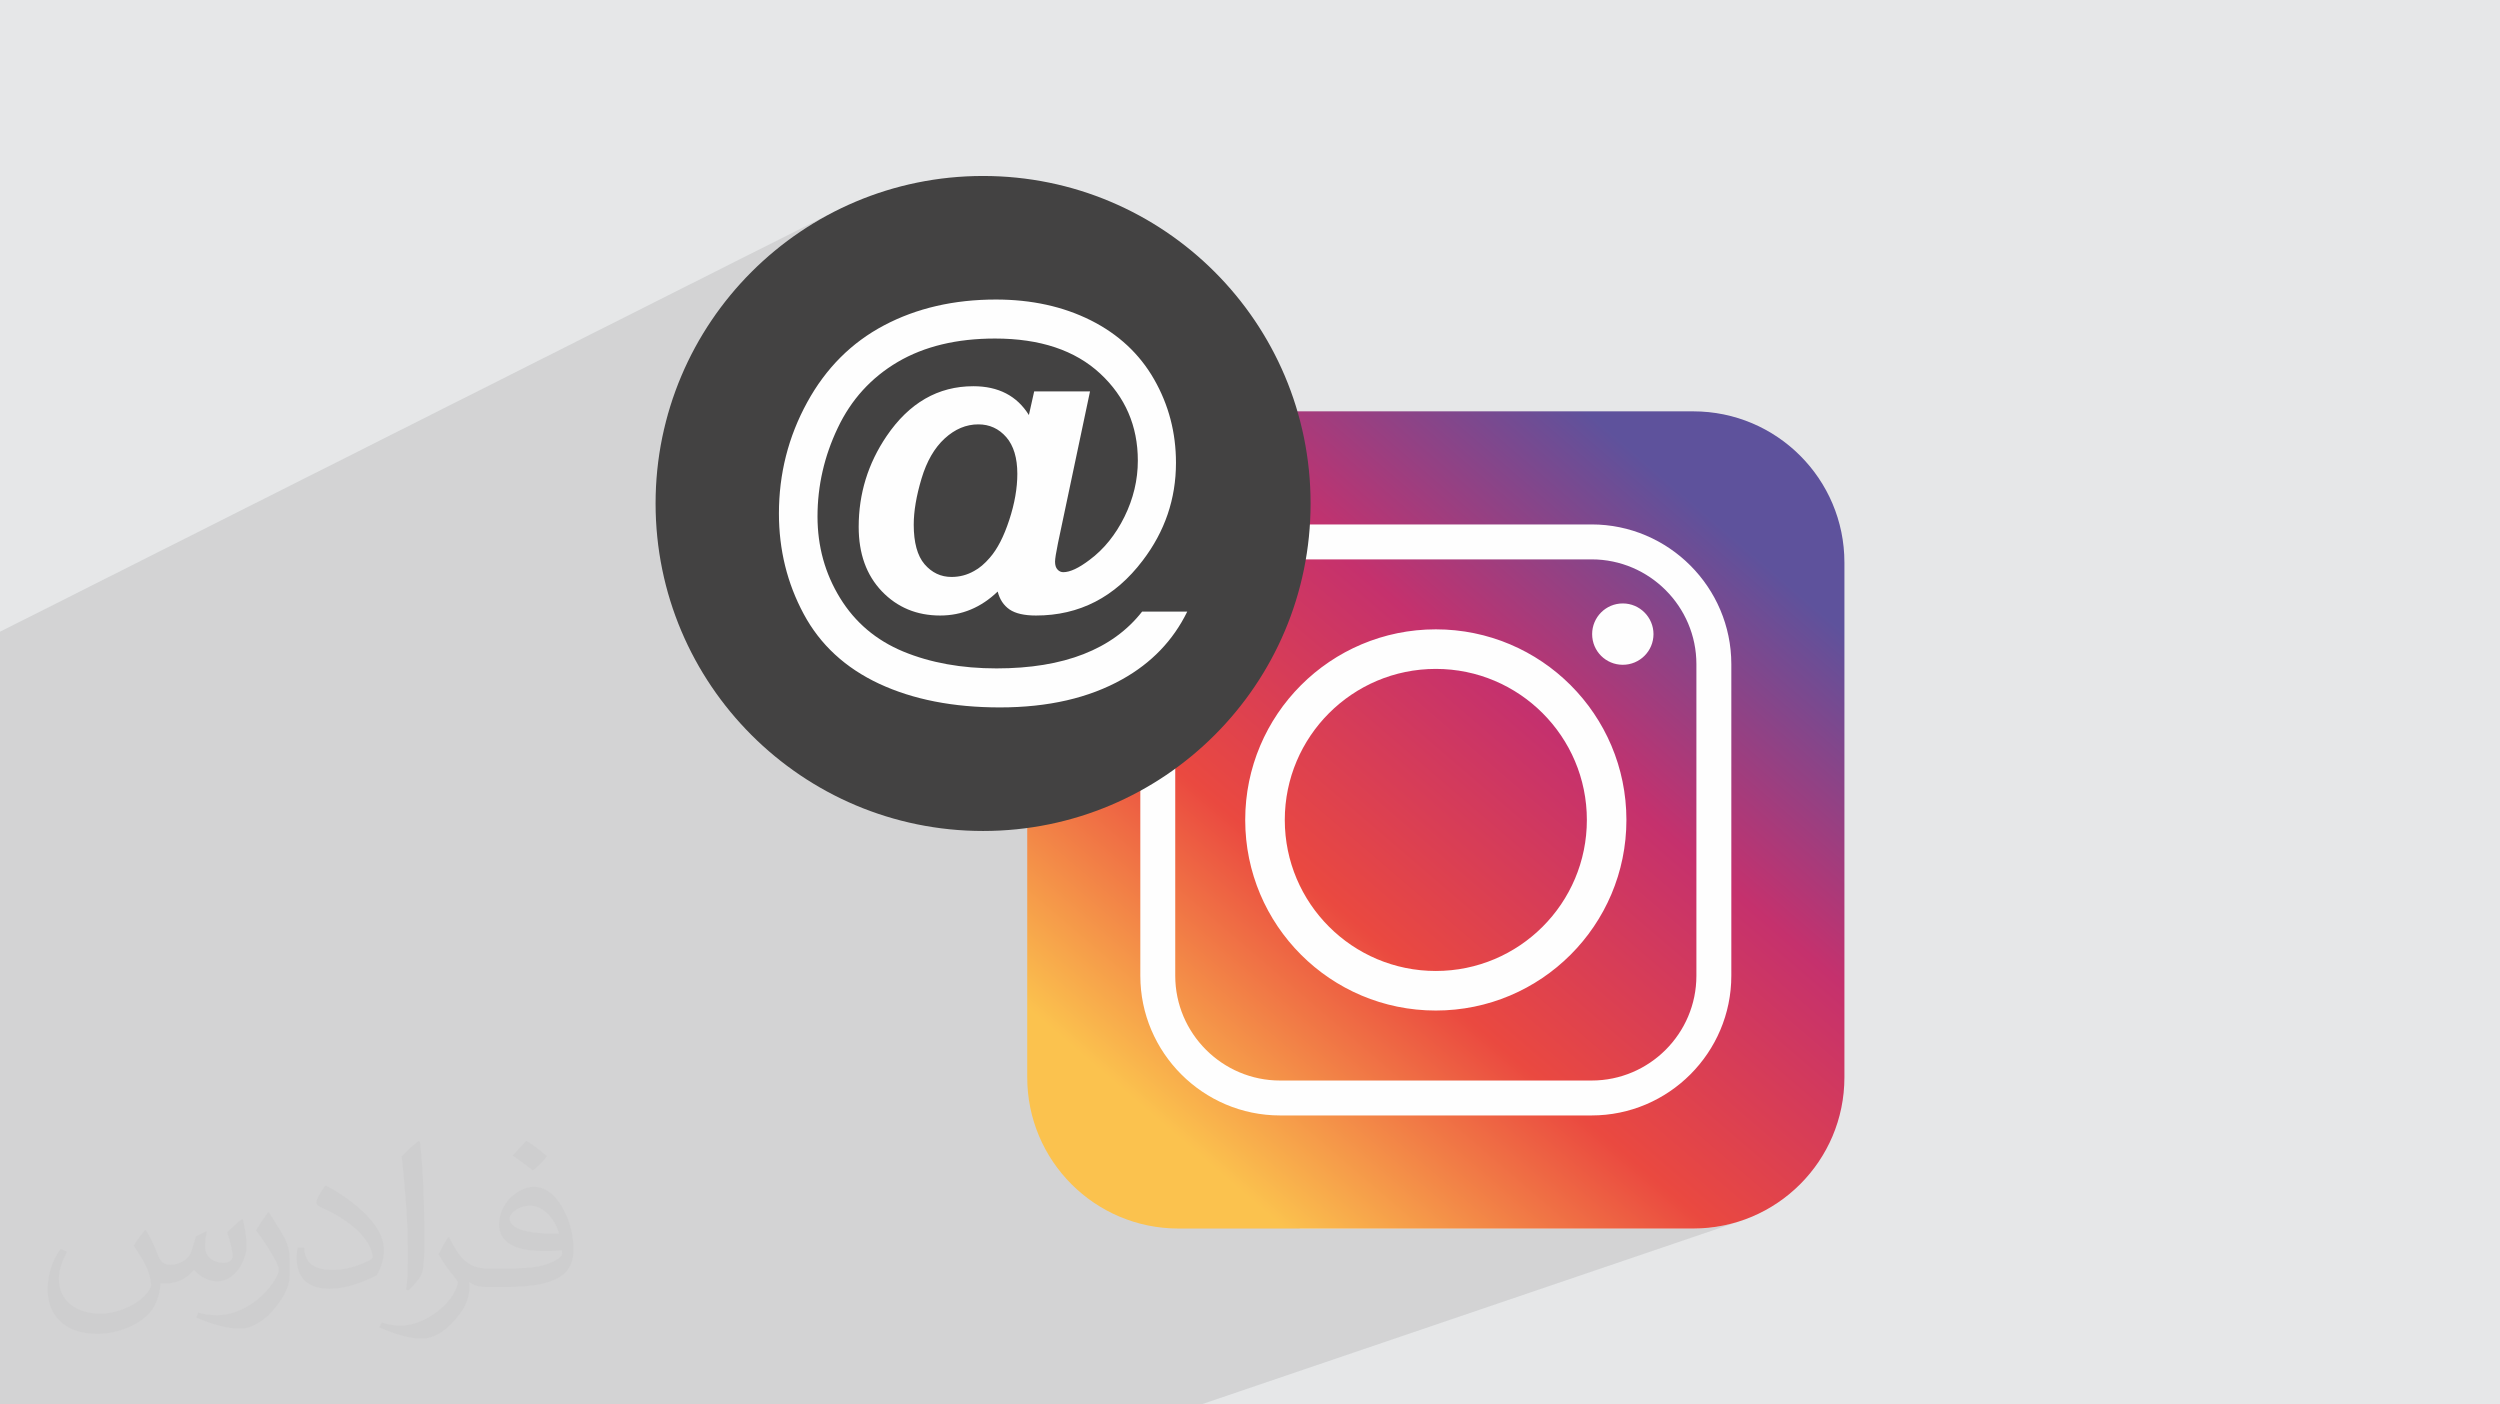
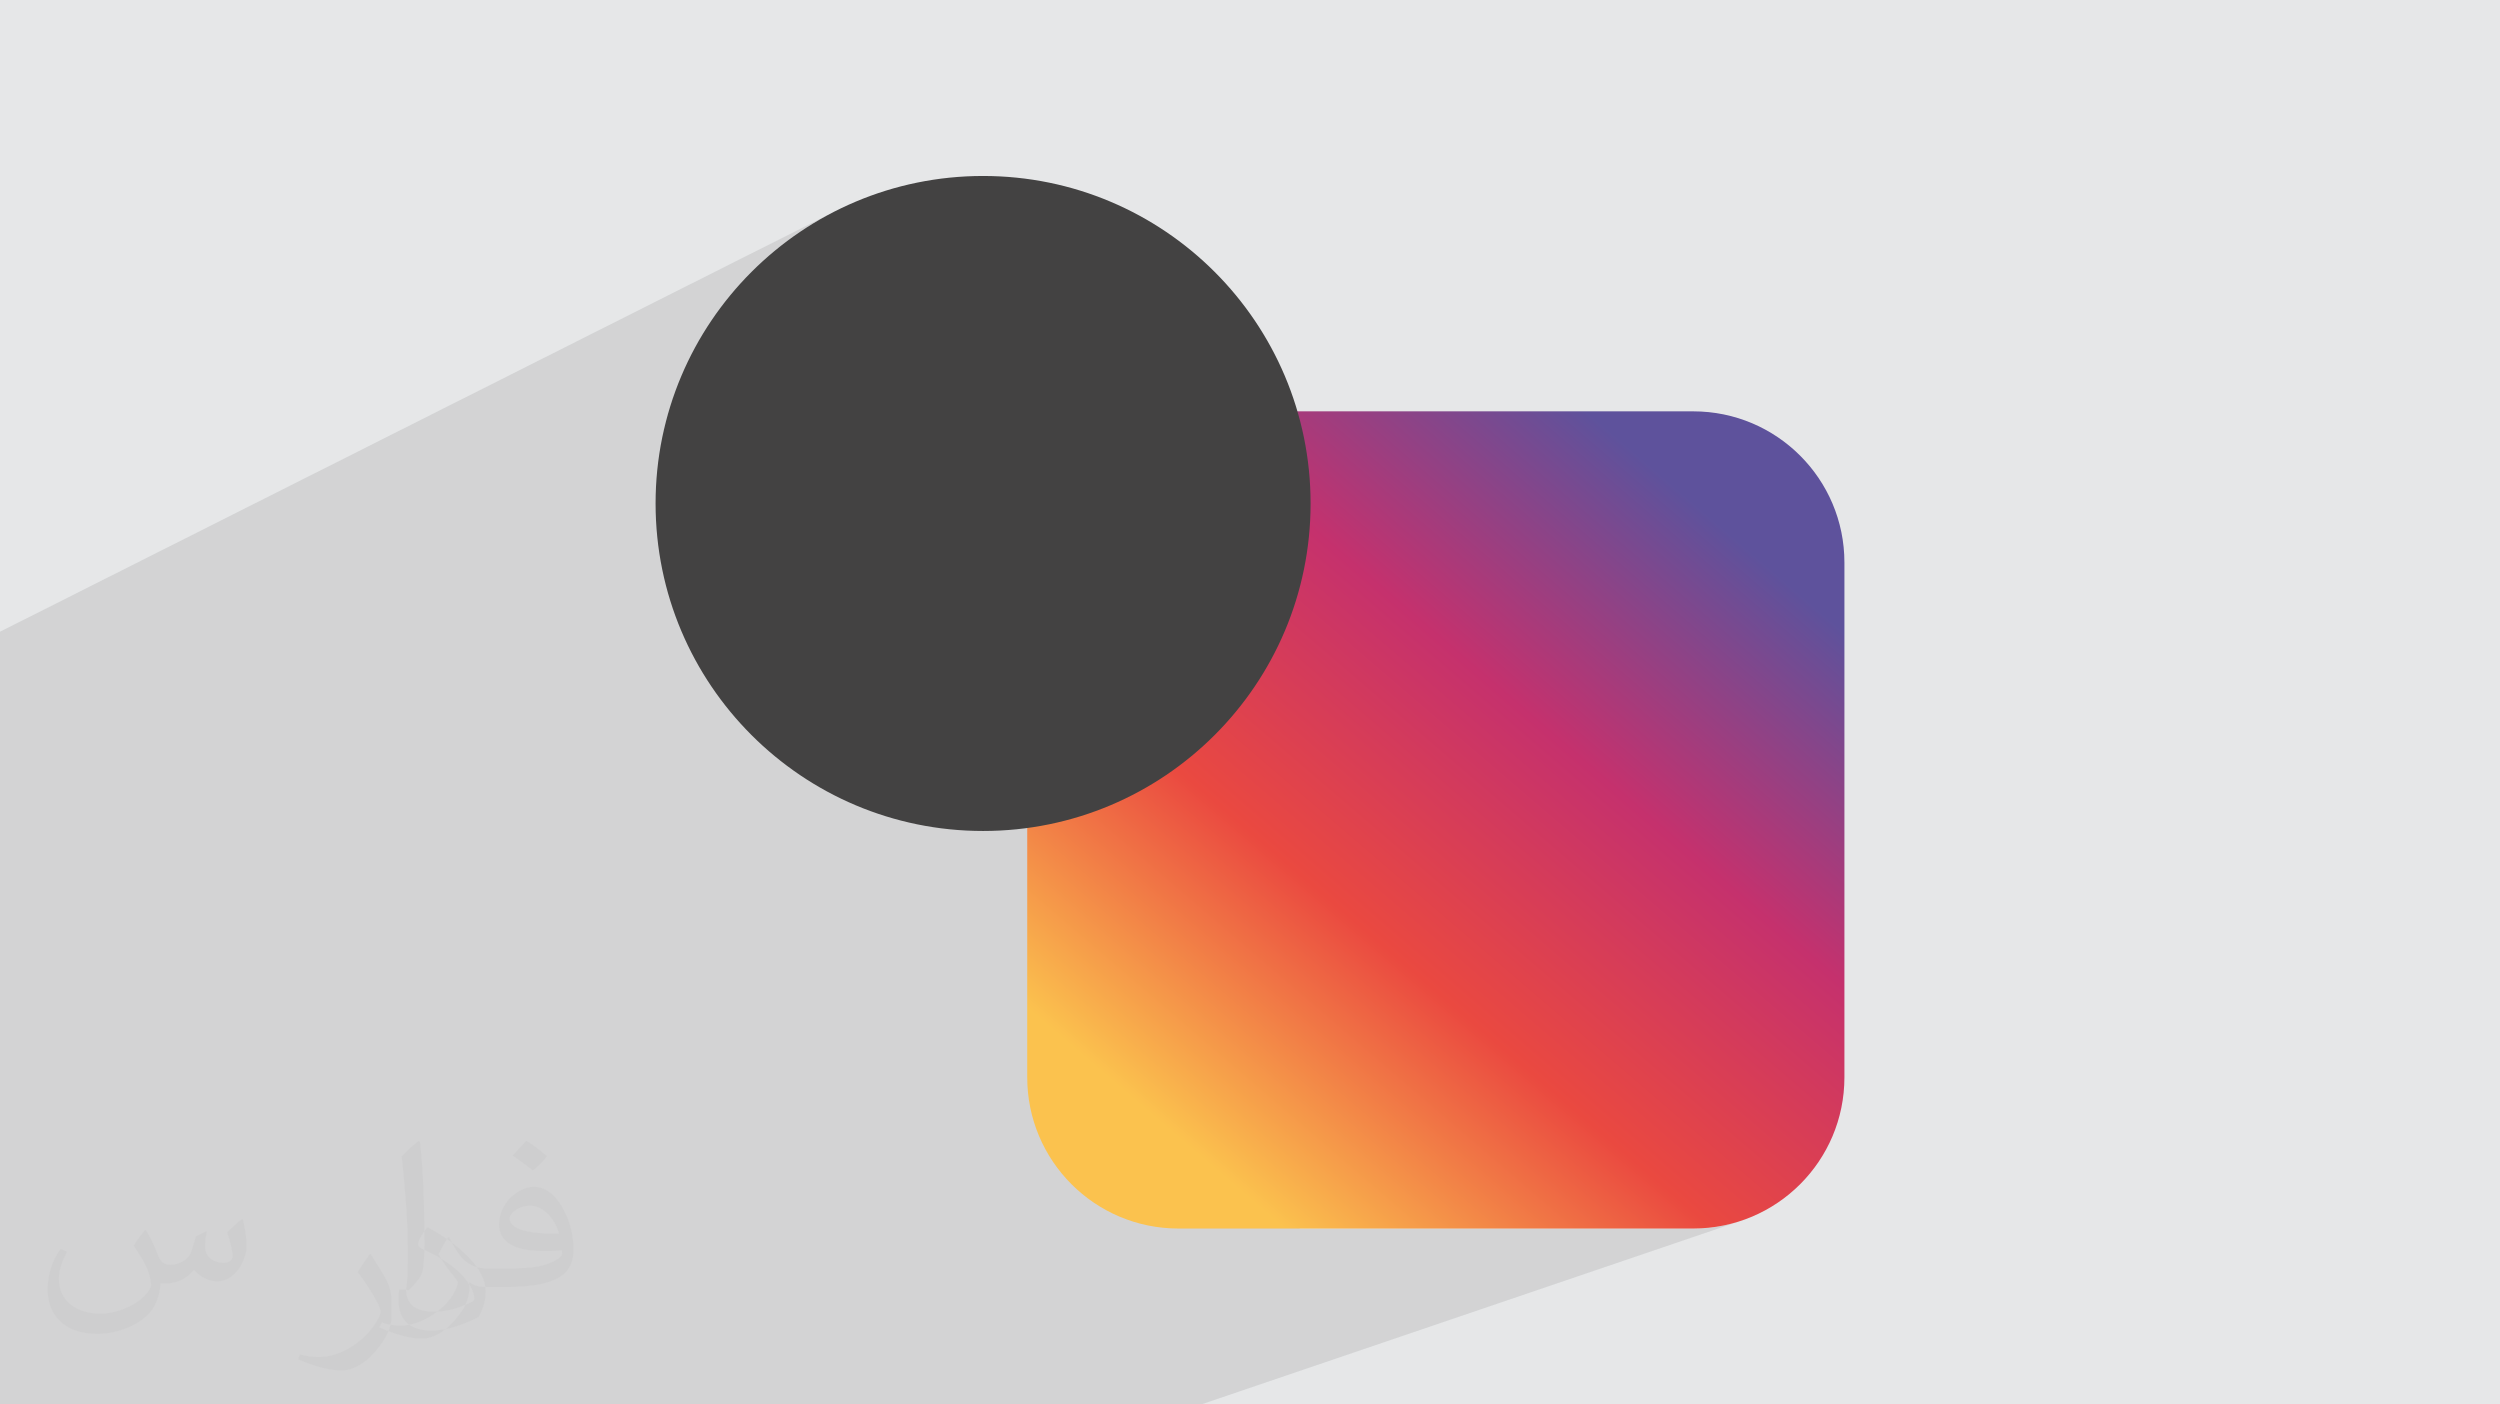
<svg xmlns="http://www.w3.org/2000/svg" xml:space="preserve" width="94.192mm" height="52.917mm" version="1.1" style="shape-rendering:geometricPrecision; text-rendering:geometricPrecision; image-rendering:optimizeQuality; fill-rule:evenodd; clip-rule:evenodd" viewBox="0 0 9419.16 5291.66">
  <defs>
    <style type="text/css">
   
    .fil5 {fill:#434242}
    .fil0 {fill:#E6E7E8}
    .fil4 {fill:#FEFEFE}
    .fil6 {fill:#FEFEFE;fill-rule:nonzero}
    .fil2 {fill:#373435;fill-opacity:0.031}
    .fil1 {fill:#2B2A29;fill-opacity:0.102}
    .fil3 {fill:url(#id0)}
   
  </style>
    <linearGradient id="id0" gradientUnits="userSpaceOnUse" x1="4406.67" y1="4257.43" x2="6410.69" y2="1918.91">
      <stop offset="0" style="stop-opacity:1; stop-color:#FBC24E" />
      <stop offset="0.341" style="stop-opacity:1; stop-color:#EA4940" />
      <stop offset="0.671" style="stop-opacity:1; stop-color:#C5316D" />
      <stop offset="1" style="stop-opacity:1; stop-color:#5E529C" />
    </linearGradient>
  </defs>
  <g id="Layer_x0020_1">
    <polygon class="fil0" points="-0,0 9419.16,0 9419.16,5291.66 -0,5291.66 " />
    <polygon class="fil1" points="-0,4523.57 -0,4402.99 -0,4381.96 -0,4249.7 -0,4241.61 -0,4185.8 -0,4181.1 -0,4099.74 -0,4087.27 -0,4058.31 -0,3949.97 -0,3930.03 -0,3910.23 -0,3858.14 -0,3807.66 -0,3538.77 -0,3390.19 -0,3374.08 -0,3310.91 -0,3304.33 -0,3156.64 -0,2988.98 -0,2845.39 -0,2380.08 3168.97,784.66 3115.77,811.91 3064.09,841.62 3014.03,873.72 2965.65,908.12 2919.04,944.75 2874.27,983.53 2831.41,1024.39 2790.55,1067.24 2751.77,1112.02 2715.14,1158.63 2680.74,1207.01 2648.64,1257.07 2618.93,1308.75 2591.68,1361.95 2566.97,1416.61 2544.87,1472.64 2525.48,1529.98 2508.85,1588.53 2499.34,1629.75 3354.26,1213.93 3366.03,1208.33 3377.9,1202.93 3389.87,1197.71 3401.95,1192.68 3414.13,1187.84 3426.42,1183.19 3438.8,1178.73 3451.3,1174.46 3463.89,1170.38 3476.59,1166.49 3489.4,1162.79 3502.29,1159.28 3515.3,1155.95 3528.4,1152.82 3541.62,1149.88 3554.93,1147.13 3568.35,1144.57 3581.88,1142.19 3595.49,1140.01 3609.22,1138.02 3623.05,1136.22 3636.98,1134.6 3651.01,1133.18 3665.15,1131.95 3679.39,1130.9 3693.73,1130.05 3708.17,1129.38 3722.71,1128.91 3737.36,1128.62 3752.11,1128.53 3764.62,1128.61 3777.05,1128.84 3789.38,1129.22 3801.64,1129.75 3813.8,1130.44 3825.88,1131.28 3837.87,1132.28 3849.78,1133.42 3861.6,1134.72 3873.33,1136.18 3884.97,1137.78 3896.53,1139.54 3908,1141.45 3919.39,1143.51 3930.68,1145.73 3941.89,1148.09 3953.01,1150.61 3964.04,1153.28 3974.98,1156.11 3985.84,1159.08 3996.61,1162.21 4007.29,1165.49 4017.88,1168.92 4028.38,1172.51 4038.8,1176.24 4049.12,1180.13 4059.36,1184.17 4069.51,1188.36 4079.57,1192.7 4089.54,1197.2 4099.42,1201.84 4109.21,1206.64 4128.47,1216.7 4147.16,1227.26 4165.27,1238.34 4182.8,1249.93 4199.76,1262.03 4216.14,1274.64 4231.95,1287.76 4247.18,1301.4 4261.83,1315.55 4275.91,1330.22 4289.41,1345.4 4302.32,1361.09 4314.66,1377.3 4326.42,1394.02 4337.6,1411.26 4348.2,1429.02 4358.19,1447.14 4367.53,1465.46 4376.23,1483.99 4384.28,1502.72 4391.69,1521.66 4398.46,1540.81 4404.58,1560.16 4410.05,1579.71 4414.88,1599.48 4419.07,1619.45 4422.62,1639.63 4425.52,1660.02 4427.77,1680.62 4429.38,1701.43 4430.35,1722.44 4430.67,1743.67 4430.55,1756.37 4430.18,1768.98 4429.57,1781.52 4428.73,1793.98 4427.62,1806.36 4426.28,1818.67 4424.69,1830.89 4422.86,1843.04 4420.78,1855.12 4418.46,1867.11 4415.9,1879.03 4413.09,1890.87 4410.03,1902.64 4406.73,1914.32 4403.19,1925.93 4399.4,1937.47 4395.38,1948.93 4391.09,1960.31 4386.57,1971.61 4381.8,1982.84 4376.79,1993.99 4371.53,2005.07 4366.03,2016.07 4360.28,2026.99 4354.29,2037.84 4348.05,2048.62 4341.57,2059.31 4334.84,2069.94 4327.86,2080.49 4320.64,2090.95 4313.18,2101.35 4305.47,2111.67 4295.58,2124.43 4285.52,2136.79 4275.29,2148.74 4264.88,2160.28 4254.3,2171.42 4243.56,2182.16 4241.79,2183.83 4618.35,2017.42 4642.23,2007.96 4666.66,1999.65 4691.58,1992.53 4716.98,1986.63 4742.83,1981.98 4769.09,1978.61 4795.72,1976.57 4822.69,1975.88 5996.73,1975.88 6023.73,1976.57 6050.4,1978.61 6076.69,1981.98 6102.57,1986.63 6127.99,1992.53 6152.94,1999.65 6177.37,2007.96 6201.26,2017.42 6224.56,2028 6247.24,2039.67 6269.28,2052.38 6290.64,2066.11 6311.29,2080.83 6331.18,2096.49 6350.29,2113.07 6368.59,2130.53 6386.04,2148.83 6402.6,2167.96 6418.25,2187.86 6432.96,2208.5 6446.66,2229.87 6459.37,2251.9 6471.01,2274.59 6481.58,2297.88 6491.02,2321.76 6499.33,2346.17 6506.43,2371.1 6512.33,2396.5 6516.97,2422.35 6520.32,2448.6 6522.36,2475.23 6523.05,2502.2 6523.05,3676.25 6522.36,3703.27 6520.32,3729.93 6516.97,3756.22 6512.33,3782.1 6506.43,3807.52 6499.33,3832.47 6491.02,3856.9 6481.58,3880.79 6471.01,3904.09 6459.37,3926.78 6446.66,3948.82 6432.96,3970.18 6418.25,3990.83 6402.6,4010.72 6386.04,4029.84 6368.59,4048.13 6350.29,4065.58 6331.18,4082.15 6311.29,4097.8 6290.64,4112.5 6269.28,4126.21 6247.24,4138.91 6224.56,4150.56 6201.26,4161.12 6177.37,4170.57 4893.9,4628.69 6379.51,4628.68 6408.82,4627.94 6437.74,4625.74 6466.26,4622.12 6494.3,4617.1 6521.85,4610.74 6548.88,4603.07 6575.35,4594.12 4525.1,5291.66 3036.5,5291.66 2685.68,5291.66 2623.63,5291.66 2608.72,5291.66 2132.32,5291.66 1581.59,5291.66 1568.64,5291.66 1213.54,5291.66 1122.61,5291.66 478.31,5291.66 309.46,5291.66 -0,5291.66 -0,5128.74 -0,5051.98 -0,5003.85 -0,4940.56 -0,4807.49 -0,4799.67 -0,4773.21 -0,4729.88 -0,4645.25 -0,4593.83 " />
-     <path class="fil2" d="M549.37 4634.7c17.98,27.25 29.64,53.44 41.02,82.55 8.46,16.94 12.95,48.16 52.65,48.16 11.63,0 28.32,-3.43 43.13,-11.63 16.66,-8.74 29.36,-21.97 35.99,-42.06l15.87 -53.44 38.63 -19.05 2.64 2.64c-5.28,20.12 -6.6,39.42 -6.6,54.51 0,44.7 38.63,61.65 69.32,61.65 17.98,0 34.14,-8.74 34.14,-25.15 0,-21.16 -8.99,-57.15 -20.65,-89.43 17.98,-17.98 35.99,-35.99 56.62,-50.55l3.17 1.6c8.99,38.1 14.02,75.67 14.02,100.81 0,24.61 -10.85,51.87 -19.84,69.6 -18.52,34.92 -51.33,62.71 -91.01,62.71 -30.15,0 -63.75,-15.09 -86.79,-43.13l-1.32 0c-21.69,27 -55.3,51.33 -109.02,51.33l-16.66 0c-2.64,35.46 -10.31,60.58 -21.97,83.08 -32,62.43 -127,106.63 -216.43,106.63 -124.36,0 -186.79,-71.7 -186.79,-167.21 0,-59 19.3,-113.77 48.95,-152.65l24.33 10.06c-18.52,35.46 -30.96,68.78 -30.96,101.6 0,89.43 72.77,132.03 156.64,132.03 77.8,0 174.09,-49.48 191.57,-106.88 -6.6,-62.71 -30.15,-92.07 -66.14,-149.22 10.85,-19.05 24.87,-38.1 42.34,-58.47l3.17 0 0 0 0 0 -0.02 -0.09zm1434.3 -336.55c26.19,16.41 51.87,35.71 76.99,57.94 -14.02,19.84 -31.5,37.85 -53.19,53.72 -25.15,-20.37 -50.27,-37.85 -75.95,-56.36 17.45,-19.58 34.67,-38.35 52.12,-55.3l0 0 0 0 0 0 0 0 0 0 0.03 0zm13.49 244.48c-42.34,0 -76.99,27.79 -76.99,48.41 0,44.2 84.66,57.94 186,57.4 -12.7,-51.87 -57.15,-105.84 -109.02,-105.84l0.01 0.03zm-95 236.55c55.04,0 103.2,-1.6 139.95,-10.85 41.02,-10.31 75.67,-30.96 75.67,-45.24 0,-3.71 0,-8.2 -1.32,-11.91 -23.01,2.11 -49.48,2.11 -72.49,2.11 -74.6,0 -131.75,-16.94 -154.25,-58.75 -5.56,-11.63 -9.52,-24.61 -9.52,-39.42 0,-40.49 17.45,-79.91 48.16,-107.16 25.65,-22.48 53.97,-36.5 82.8,-36.5 52.12,0 93.65,41.81 122.76,107.7 15.87,35.99 26.72,77.52 26.72,129.92 0,34.92 -9.52,64.29 -31.22,85.98 -40.49,39.17 -115.09,53.97 -229.39,53.97l-51.87 0 0 0 -13.49 0c-28.32,0 -48.69,-5.03 -64.82,-17.45l-2.64 0c0.79,6.6 1.32,12.95 1.32,19.05 0,25.65 -8.46,58.47 -25.65,84.66 -50.8,75.41 -105.84,108.2 -153.47,108.2 -48.16,0 -107.16,-18.52 -160.35,-42.6l9.52 -18.52c17.2,7.14 41.02,11.91 73.81,11.91 85.98,0 198.96,-82.55 212.98,-163.25 -3.17,-6.6 -8.99,-15.34 -17.2,-24.61 -25.15,-29.9 -41.02,-54.76 -55.83,-80.95 12.7,-25.15 24.33,-45.24 35.18,-63.5l4.5 -0.53c36.78,74.88 70.1,117.73 144.45,117.73l11.63 0 0 0 53.97 0 0 0 0 0 0 0 0 0 0 0 0.09 0.01zm-372.55 79.11c6.35,-34.39 6.88,-73.02 6.88,-109.02l0 -53.44c0,-99.75 -12.7,-244.73 -23.01,-339.19 17.98,-19.3 43.13,-42.06 62.97,-57.4l5.82 1.6c13.49,118.8 16.66,256.39 16.66,383.64 0,33.35 -1.32,65.89 -4.5,89.69 -1.85,30.15 -19.3,52.91 -56.62,87.83l-8.2 -3.71zm-383.38 -157.42c1.85,46.84 24.87,83.62 105.31,83.62 50.01,0 92.33,-12.95 139.17,-35.18 8.46,-3.71 12.95,-8.74 12.95,-12.95 0,-29.36 -22.48,-68.25 -60.32,-103.71 -36.78,-33.35 -85.47,-62.71 -130.96,-82.3 -15.62,-6.6 -20.65,-13.49 -20.65,-20.12 0,-13.49 17.98,-41.81 32.82,-62.18l5.03 -0.53c52.12,27.25 110.34,67.74 153.47,112.7 39.17,41.53 63.5,83.62 63.5,129.39 0,33.86 -10.31,65.61 -27,95.25 -57.15,28.83 -118.01,50.8 -178.33,50.8 -73.28,0 -123.29,-34.39 -123.29,-115.09 0,-8.74 0,-22.22 3.17,-39.7l25.15 0 0 0 0 0 0 0 0 0 0 0 -0.02 0zm-132.57 -133.1l45.52 73.56c16.66,27.25 32.28,56.9 32.28,103.71l0 59.79c0,48.41 -30.96,100.28 -80.95,151.61 -39.17,34.67 -73.81,49.48 -105.84,49.48 -47.62,0 -102.13,-14.81 -165.1,-41.81l7.14 -18.52c19.84,5.28 42.85,9.78 71.17,9.78 90.5,-0.53 183.08,-66.67 225.42,-147.37 5.03,-9.27 6.88,-17.98 6.88,-24.08 0,-9.27 -5.03,-19.58 -8.99,-28.83 -23.01,-43.38 -48.69,-83.08 -76.99,-119.86 14.81,-23.29 29.64,-45.77 45.77,-68l3.71 0.53 0 0 0 0 0 0 0 0 0 0 -0.02 0.01z" />
+     <path class="fil2" d="M549.37 4634.7c17.98,27.25 29.64,53.44 41.02,82.55 8.46,16.94 12.95,48.16 52.65,48.16 11.63,0 28.32,-3.43 43.13,-11.63 16.66,-8.74 29.36,-21.97 35.99,-42.06l15.87 -53.44 38.63 -19.05 2.64 2.64c-5.28,20.12 -6.6,39.42 -6.6,54.51 0,44.7 38.63,61.65 69.32,61.65 17.98,0 34.14,-8.74 34.14,-25.15 0,-21.16 -8.99,-57.15 -20.65,-89.43 17.98,-17.98 35.99,-35.99 56.62,-50.55l3.17 1.6c8.99,38.1 14.02,75.67 14.02,100.81 0,24.61 -10.85,51.87 -19.84,69.6 -18.52,34.92 -51.33,62.71 -91.01,62.71 -30.15,0 -63.75,-15.09 -86.79,-43.13l-1.32 0c-21.69,27 -55.3,51.33 -109.02,51.33l-16.66 0c-2.64,35.46 -10.31,60.58 -21.97,83.08 -32,62.43 -127,106.63 -216.43,106.63 -124.36,0 -186.79,-71.7 -186.79,-167.21 0,-59 19.3,-113.77 48.95,-152.65l24.33 10.06c-18.52,35.46 -30.96,68.78 -30.96,101.6 0,89.43 72.77,132.03 156.64,132.03 77.8,0 174.09,-49.48 191.57,-106.88 -6.6,-62.71 -30.15,-92.07 -66.14,-149.22 10.85,-19.05 24.87,-38.1 42.34,-58.47l3.17 0 0 0 0 0 -0.02 -0.09zm1434.3 -336.55c26.19,16.41 51.87,35.71 76.99,57.94 -14.02,19.84 -31.5,37.85 -53.19,53.72 -25.15,-20.37 -50.27,-37.85 -75.95,-56.36 17.45,-19.58 34.67,-38.35 52.12,-55.3l0 0 0 0 0 0 0 0 0 0 0.03 0zm13.49 244.48c-42.34,0 -76.99,27.79 -76.99,48.41 0,44.2 84.66,57.94 186,57.4 -12.7,-51.87 -57.15,-105.84 -109.02,-105.84l0.01 0.03zm-95 236.55c55.04,0 103.2,-1.6 139.95,-10.85 41.02,-10.31 75.67,-30.96 75.67,-45.24 0,-3.71 0,-8.2 -1.32,-11.91 -23.01,2.11 -49.48,2.11 -72.49,2.11 -74.6,0 -131.75,-16.94 -154.25,-58.75 -5.56,-11.63 -9.52,-24.61 -9.52,-39.42 0,-40.49 17.45,-79.91 48.16,-107.16 25.65,-22.48 53.97,-36.5 82.8,-36.5 52.12,0 93.65,41.81 122.76,107.7 15.87,35.99 26.72,77.52 26.72,129.92 0,34.92 -9.52,64.29 -31.22,85.98 -40.49,39.17 -115.09,53.97 -229.39,53.97l-51.87 0 0 0 -13.49 0c-28.32,0 -48.69,-5.03 -64.82,-17.45l-2.64 0c0.79,6.6 1.32,12.95 1.32,19.05 0,25.65 -8.46,58.47 -25.65,84.66 -50.8,75.41 -105.84,108.2 -153.47,108.2 -48.16,0 -107.16,-18.52 -160.35,-42.6l9.52 -18.52c17.2,7.14 41.02,11.91 73.81,11.91 85.98,0 198.96,-82.55 212.98,-163.25 -3.17,-6.6 -8.99,-15.34 -17.2,-24.61 -25.15,-29.9 -41.02,-54.76 -55.83,-80.95 12.7,-25.15 24.33,-45.24 35.18,-63.5l4.5 -0.53c36.78,74.88 70.1,117.73 144.45,117.73l11.63 0 0 0 53.97 0 0 0 0 0 0 0 0 0 0 0 0.09 0.01zm-372.55 79.11c6.35,-34.39 6.88,-73.02 6.88,-109.02l0 -53.44c0,-99.75 -12.7,-244.73 -23.01,-339.19 17.98,-19.3 43.13,-42.06 62.97,-57.4l5.82 1.6c13.49,118.8 16.66,256.39 16.66,383.64 0,33.35 -1.32,65.89 -4.5,89.69 -1.85,30.15 -19.3,52.91 -56.62,87.83l-8.2 -3.71zc1.85,46.84 24.87,83.62 105.31,83.62 50.01,0 92.33,-12.95 139.17,-35.18 8.46,-3.71 12.95,-8.74 12.95,-12.95 0,-29.36 -22.48,-68.25 -60.32,-103.71 -36.78,-33.35 -85.47,-62.71 -130.96,-82.3 -15.62,-6.6 -20.65,-13.49 -20.65,-20.12 0,-13.49 17.98,-41.81 32.82,-62.18l5.03 -0.53c52.12,27.25 110.34,67.74 153.47,112.7 39.17,41.53 63.5,83.62 63.5,129.39 0,33.86 -10.31,65.61 -27,95.25 -57.15,28.83 -118.01,50.8 -178.33,50.8 -73.28,0 -123.29,-34.39 -123.29,-115.09 0,-8.74 0,-22.22 3.17,-39.7l25.15 0 0 0 0 0 0 0 0 0 0 0 -0.02 0zm-132.57 -133.1l45.52 73.56c16.66,27.25 32.28,56.9 32.28,103.71l0 59.79c0,48.41 -30.96,100.28 -80.95,151.61 -39.17,34.67 -73.81,49.48 -105.84,49.48 -47.62,0 -102.13,-14.81 -165.1,-41.81l7.14 -18.52c19.84,5.28 42.85,9.78 71.17,9.78 90.5,-0.53 183.08,-66.67 225.42,-147.37 5.03,-9.27 6.88,-17.98 6.88,-24.08 0,-9.27 -5.03,-19.58 -8.99,-28.83 -23.01,-43.38 -48.69,-83.08 -76.99,-119.86 14.81,-23.29 29.64,-45.77 45.77,-68l3.71 0.53 0 0 0 0 0 0 0 0 0 0 -0.02 0.01z" />
    <path class="fil3" d="M4439.89 1549.81l1939.62 0c314.55,0 569.64,255.08 569.64,569.62l0 1939.62c0,314.54 -255.09,569.63 -569.64,569.63l-1939.62 0.01c-314.53,-0.01 -569.63,-255.1 -569.63,-569.65l-0.01 -1939.6c0.01,-314.55 255.11,-569.63 569.65,-569.63l-0.01 0z" />
-     <path class="fil4" d="M4840.64 3089.25c0,-314.16 254.91,-569.07 569.06,-569.07 314.15,0 569.06,254.91 569.06,569.07 0,314.16 -254.91,569.04 -569.06,569.04 -314.15,0 -569.06,-254.88 -569.06,-569.04l0 0zm1156.08 -1113.37l-1174.03 0c-289.41,0 -526.35,236.95 -526.35,526.32l0 1174.05c0,289.89 236.94,526.35 526.35,526.35l1174.03 0c289.88,0 526.33,-236.46 526.33,-526.35l0 -1174.05c0,-289.37 -236.45,-526.32 -526.33,-526.32l0 0zm-1174.04 131.63l1174.03 0c217.54,0 394.75,177.69 394.75,394.72l0 1174.05c0,217.54 -177.21,394.77 -394.75,394.77l-1174.03 0c-217.06,0 -394.78,-177.23 -394.78,-394.77l0 -1174.05c0,-217.03 177.72,-394.72 394.78,-394.72l0 0zm1291.54 166.03c-64.11,0 -115.57,51.98 -115.57,115.57 0,64.1 51.46,115.57 115.57,115.57 63.61,0 115.56,-51.47 115.56,-115.57 0,-63.59 -51.95,-115.57 -115.56,-115.57l0 0zm13.55 815.71c0,-396.68 -321.43,-718.13 -718.12,-718.13 -396.7,0 -718.12,321.45 -718.12,718.13 0,396.68 321.42,718.11 718.12,718.11 396.69,0 718.12,-321.43 718.12,-718.11l0 0z" />
    <circle class="fil5" cx="3703.93" cy="1896.91" r="1233.92" />
-     <path class="fil6" d="M4303.03 2304.38l170.11 0c-53.08,108.61 -134.73,193.53 -244.97,255.04 -125.75,70.5 -279.53,105.88 -460.81,105.88 -175.56,0 -326.9,-29.67 -454.56,-89 -127.65,-59.61 -222.64,-147.26 -284.71,-262.94 -62.33,-115.95 -93.35,-241.97 -93.35,-378.61 0,-149.71 35.38,-289.06 106.15,-418.36 70.49,-129.01 167.39,-225.91 290.16,-290.69 122.75,-64.78 263.2,-97.17 421.07,-97.17 133.91,0 253.13,26.13 357.1,78.11 104.25,52.27 184.01,126.3 238.99,222.38 54.98,96.09 82.47,200.88 82.47,314.65 0,135.82 -41.65,258.31 -125.2,368 -104.53,138.27 -238.71,207.41 -402.3,207.41 -44.09,0 -77.3,-7.63 -99.62,-22.87 -22.32,-15.51 -37.02,-37.83 -44.63,-67.49 -62.61,60.14 -135.02,90.36 -216.68,90.36 -88.17,0 -161.4,-30.48 -219.65,-91.18 -58.25,-60.97 -87.37,-141.81 -87.37,-242.79 0,-124.94 35.12,-238.71 105.06,-341.87 85.2,-125.48 194.07,-188.09 326.9,-188.09 94.45,0 164.41,36.2 209.31,108.61l19.88 -89.01 210.39 0 -120.57 571.05c-7.35,36.2 -11.17,59.61 -11.17,70.23 0,13.06 3.01,23.13 9.26,29.66 5.99,6.81 13.34,10.08 21.78,10.08 25.58,0 58.52,-15.52 99.07,-46.28 54.16,-40.28 97.99,-94.72 131.47,-162.49 33.47,-68.05 50.36,-138.55 50.36,-211.5 0,-130.64 -47.37,-240.06 -141.81,-327.98 -94.73,-87.91 -226.74,-132.01 -396.31,-132.01 -143.99,0 -266.2,29.4 -366.37,88.19 -100.16,59.06 -175.56,141.81 -226.18,248.78 -50.9,106.7 -76.21,218.02 -76.21,333.7 0,112.42 28.3,214.49 84.92,306.76 56.61,92.27 136.09,159.49 238.43,201.96 102.07,42.19 219.11,63.43 351.13,63.43 126.83,0 236.26,-17.97 327.45,-53.63 91.45,-35.66 165.22,-89 221.02,-160.32l-0.01 0zm-860.4 -327.71c0,67.51 13.61,117.32 40.83,149.17 27.49,31.84 61.23,47.9 101.53,47.9 30.2,0 58.51,-7.35 84.92,-22.32 20.14,-10.62 40.01,-27.49 59.61,-50.36 28.3,-32.38 52.53,-79.47 72.94,-141.8 20.41,-62.06 30.49,-120.04 30.49,-173.93 0,-59.88 -13.89,-106.16 -41.64,-138.27 -28.05,-32.12 -63.15,-48.18 -105.34,-48.18 -45.74,0 -87.93,17.7 -126.58,53.08 -38.64,35.38 -67.77,85.74 -87.37,151.06 -19.59,65.32 -29.39,123.31 -29.39,173.65z" />
  </g>
</svg>